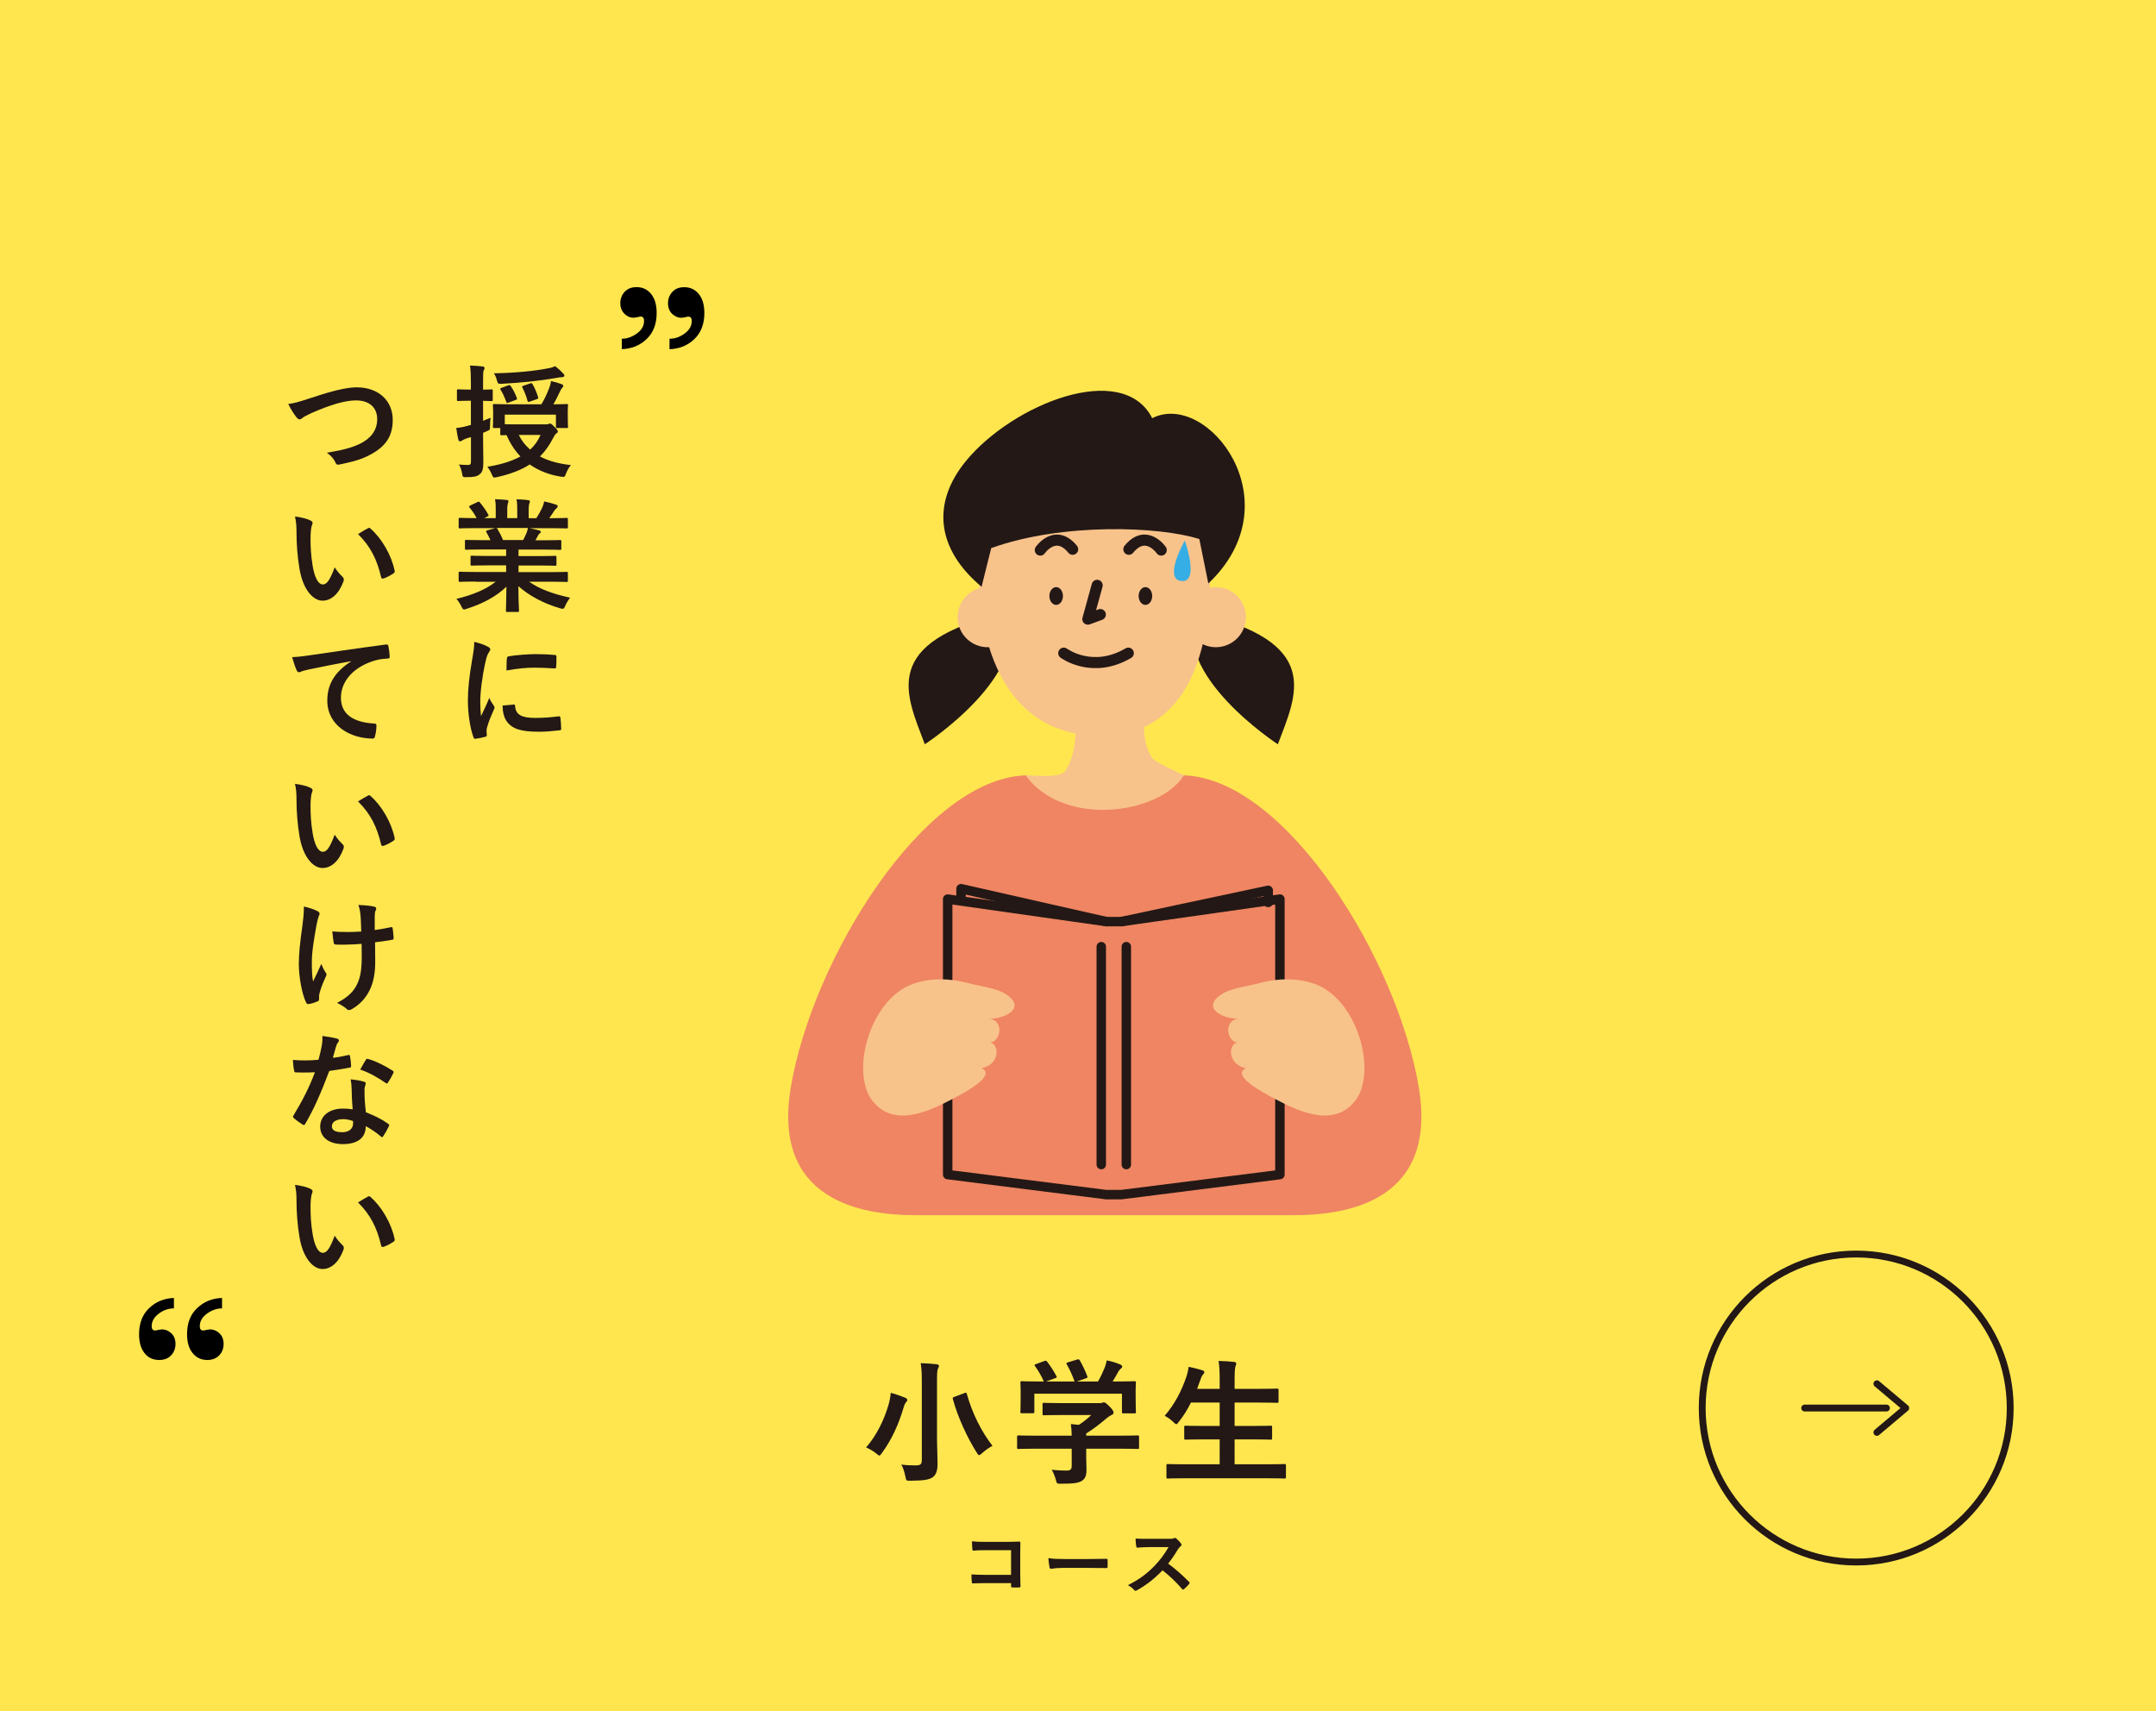
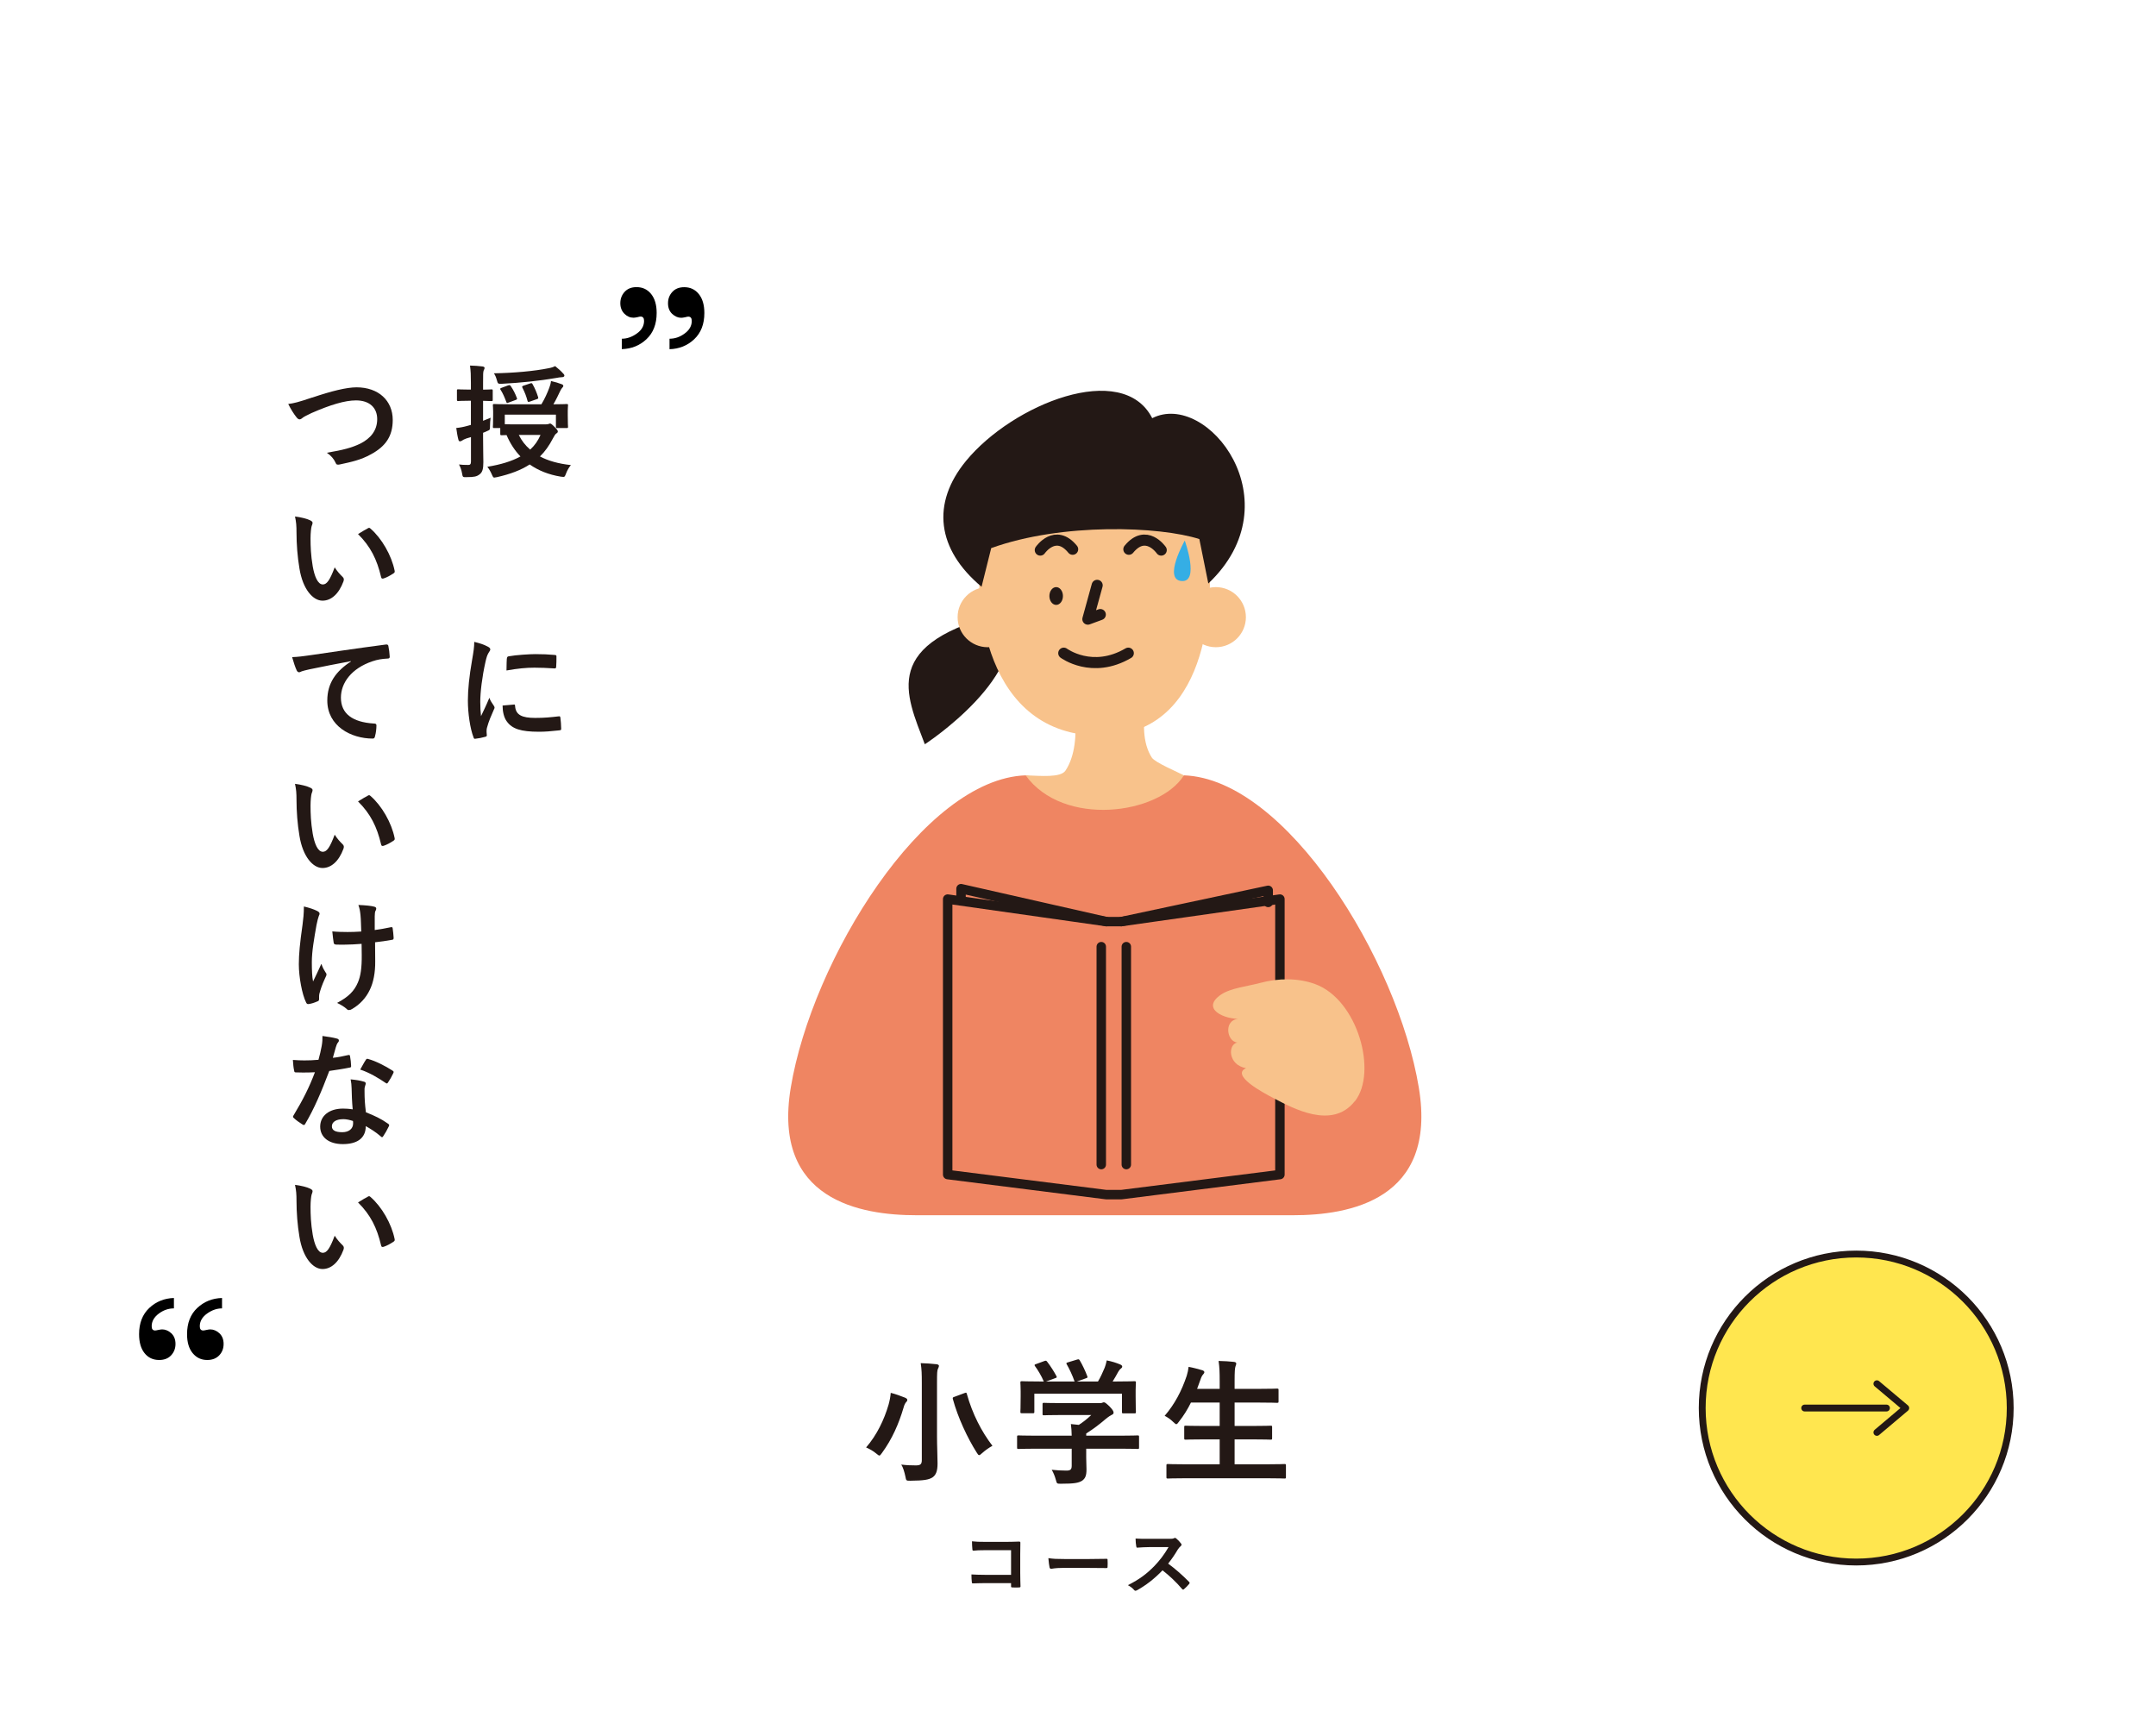
<svg xmlns="http://www.w3.org/2000/svg" id="_レイヤー_2" data-name="レイヤー 2" viewBox="0 0 315 250">
  <defs>
    <style>
      .cls-1 {
        fill: #f8c28b;
      }

      .cls-2 {
        fill: #ef8562;
      }

      .cls-3 {
        fill: #231815;
      }

      .cls-4 {
        fill: #35aee5;
      }

      .cls-5, .cls-6, .cls-7 {
        fill: none;
        stroke-linecap: round;
        stroke-linejoin: round;
      }

      .cls-5, .cls-6, .cls-7, .cls-8 {
        stroke: #231815;
      }

      .cls-6 {
        stroke-width: 1.62px;
      }

      .cls-7 {
        stroke-width: 1.38px;
      }

      .cls-9, .cls-8 {
        fill: #ffe64f;
      }

      .cls-8 {
        stroke-miterlimit: 10;
      }
    </style>
  </defs>
  <g id="_レイヤー_2-2" data-name="レイヤー 2">
-     <rect class="cls-9" width="315" height="250" />
    <g>
      <g>
        <path class="cls-3" d="M135.12,108.74s15.79-10.26,11.85-19.25c-18.53,4.35-14.63,11.9-11.85,19.25Z" />
-         <path class="cls-3" d="M186.7,108.74s-15.79-10.26-11.85-19.25c18.53,4.35,14.63,11.9,11.85,19.25Z" />
        <path class="cls-1" d="M176.67,81.35c.61,8.66-.77,27.2-17.24,26.1-16.53-1.1-17.12-21.9-16.03-26.9,0,0,8.41-20.3,23.37-15.75s9.89,16.55,9.89,16.55Z" />
        <path class="cls-2" d="M188.95,177.55c8.11,0,21.07-2.18,18.35-18.62-3.09-18.71-19.39-45.13-34.32-45.65-7.4,3.84-23.13,0-23.13,0-14.93.52-31.23,26.94-34.32,45.65-2.72,16.44,10.25,18.62,18.35,18.62h55.07Z" />
        <path class="cls-1" d="M156.24,99.79s2.37,8.39-.57,12.8c-.71,1.06-3.63.76-5.82.69,5.48,7.61,19.48,5.78,23.13,0-.89-.47-4.23-1.87-4.7-2.6-2.68-4.2-.13-12.19,2.57-16.23" />
        <polyline class="cls-7" points="161.63 134.65 140.41 129.84 140.41 131.6" />
        <polyline class="cls-7" points="185.29 131.85 185.29 130.08 163.83 134.65" />
        <polygon class="cls-7" points="187 171.61 163.83 174.54 161.63 174.54 138.46 171.61 138.46 161.12 138.46 142.58 138.46 131.36 161.63 134.65 163.83 134.65 187 131.36 187 171.61" />
-         <path class="cls-1" d="M127.5,160.89c-3.33-4.23-.42-14.85,5.83-17.12,2.44-.89,5.32-.89,8.06-.15,1.64.45,4.26.73,5.67,1.69,3.07,2.09-.57,3.7-2.91,3.53,2.64-.13,2.15,3.36.53,3.47,1.44.31,1.35,3.3-1.27,3.75,2.24,1.03-2.33,3.51-4.09,4.42-2.7,1.39-8.48,4.64-11.8.41Z" />
        <line class="cls-7" x1="160.9" y1="138.31" x2="160.9" y2="170.15" />
        <line class="cls-7" x1="164.56" y1="138.31" x2="164.56" y2="170.15" />
        <path class="cls-1" d="M197.96,160.89c3.33-4.23.42-14.85-5.83-17.12-2.44-.89-5.32-.89-8.06-.15-1.64.45-4.26.73-5.67,1.69-3.07,2.09.57,3.7,2.91,3.53-2.64-.13-2.15,3.36-.53,3.47-1.44.31-1.35,3.3,1.27,3.75-2.24,1.03,2.33,3.51,4.09,4.42,2.7,1.39,8.48,4.64,11.8.41Z" />
        <ellipse class="cls-3" cx="154.31" cy="87.08" rx=".99" ry="1.3" />
        <polyline class="cls-6" points="160.3 85.52 158.94 90.46 160.76 89.79" />
        <path class="cls-6" d="M151.99,80.37s2.21-3.2,4.73-.12" />
-         <ellipse class="cls-3" cx="167.35" cy="87.08" rx=".99" ry="1.3" />
        <path class="cls-6" d="M169.66,80.37s-2.21-3.2-4.73-.12" />
        <path class="cls-6" d="M155.42,95.43s4.15,3.1,9.43,0" />
        <path class="cls-3" d="M168.34,61.1c8.04-4.11,20.84,12.2,8.2,24.15l-1.31-6.49c-5.74-1.85-20.01-2.43-30.41,1.32l-1.41,5.65c-6.54-5.47-7.38-12.17-2.27-18.39,6.83-8.31,22.87-14.73,27.2-6.25Z" />
        <circle class="cls-1" cx="144.3" cy="90.17" r="4.39" />
        <circle class="cls-1" cx="177.64" cy="90.17" r="4.39" />
      </g>
      <path class="cls-4" d="M173.1,78.98s-3.2,5.66-.49,5.91c2.71.25.49-5.91.49-5.91Z" />
    </g>
    <g>
      <circle class="cls-8" cx="271.2" cy="205.72" r="22.5" />
      <g>
        <polyline class="cls-5" points="274.22 202.17 278.44 205.72 274.22 209.28" />
        <line class="cls-5" x1="263.67" y1="205.72" x2="275.62" y2="205.72" />
      </g>
    </g>
    <g>
      <g>
        <path class="cls-3" d="M70.58,63.93c0,1.73.04,2.7.04,3.6,0,.99-.14,1.48-.56,1.78-.4.31-.77.4-1.87.4-.56.02-.59.02-.68-.54-.09-.56-.29-1.01-.45-1.31.41.05.72.07,1.37.07.25,0,.38-.11.38-.5v-3.57l-.67.2c-.32.11-.52.23-.63.31-.09.07-.2.11-.31.11s-.18-.07-.22-.22c-.13-.47-.23-1.08-.32-1.73.52-.05,1.04-.14,1.67-.32l.47-.13v-3.53h-.29c-1.12,0-1.46.04-1.55.04-.18,0-.2-.02-.2-.2v-1.31c0-.18.02-.2.2-.2.09,0,.43.04,1.55.04h.29v-.95c0-1.15-.02-1.73-.13-2.56.65.02,1.22.05,1.84.13.16.02.29.11.29.2,0,.14-.07.25-.13.38-.09.22-.09.59-.09,1.82v.99c.79,0,1.08-.04,1.21-.04.18,0,.2.02.2.2v1.31c0,.18-.02.2-.2.2-.13,0-.41-.02-1.21-.04v2.92c.34-.13.7-.29,1.1-.45-.05.31-.09.85-.09,1.3s-.02.49-.38.63c-.22.11-.43.2-.63.27v.72ZM79.76,62c.25,0,.36-.04.43-.07.05-.02.11-.05.18-.05.11,0,.25.09.63.47.36.36.5.54.5.67s-.05.22-.23.32c-.16.13-.25.27-.49.72-.54,1.04-1.15,1.91-1.89,2.63,1.19.63,2.68,1.06,4.52,1.26-.27.32-.54.77-.72,1.26-.14.36-.18.47-.38.47-.09,0-.22-.02-.38-.04-1.78-.29-3.28-.9-4.54-1.78-1.28.83-2.85,1.42-4.77,1.85-.18.04-.34.07-.41.07-.13,0-.2-.11-.34-.43-.18-.43-.43-.86-.67-1.15,1.96-.32,3.58-.81,4.84-1.51-.83-.86-1.51-1.91-2.03-3.12-.43,0-.65.02-.7.02-.2,0-.22-.02-.22-.2v-.85h-.88c-.18,0-.2-.02-.2-.2,0-.11.04-.34.04-1.71v-.5c0-.5-.04-.77-.04-.9,0-.18.02-.2.2-.2.13,0,.74.04,2.48.04h4.41c.5-.83.86-1.64,1.15-2.41.11-.31.22-.63.25-.99.61.14,1.12.29,1.58.47.14.05.22.14.22.23,0,.11-.05.18-.14.27-.09.09-.2.25-.32.5-.29.61-.58,1.24-.99,1.93,1.31,0,1.84-.04,1.94-.04.18,0,.2.02.2.2,0,.11-.04.4-.04.79v.61c0,1.37.04,1.6.04,1.71,0,.18-.02.2-.2.2h-1.39c-.16,0-.18-.02-.18-.2v-1.76h-7.47v1.4c.32.02.88.02,1.76.02h4.23ZM82.3,54.58c.09.09.16.2.16.31s-.13.22-.38.22c-.2,0-.5.05-.81.11-2.36.41-5.28.72-7.92.85-.59.02-.61.02-.76-.54-.11-.4-.25-.74-.43-.99,2.84-.04,5.94-.32,7.98-.74.41-.07.72-.18.97-.31.47.38.86.72,1.19,1.1ZM74.23,56.31c.23-.09.29-.05.4.11.38.56.63,1.06.88,1.71.07.18.04.23-.18.31l-1.03.38c-.25.09-.27.07-.34-.13-.22-.59-.5-1.26-.83-1.75-.09-.14-.07-.2.18-.29l.92-.34ZM75.8,63.55c.41.83.95,1.53,1.66,2.14.65-.59,1.15-1.3,1.51-2.14h-3.17ZM77.47,56.02c.22-.07.25-.05.34.11.34.59.61,1.24.81,1.89.05.2.02.23-.22.31l-.97.34c-.25.09-.31.07-.36-.11-.16-.63-.41-1.28-.74-1.91-.09-.18-.05-.23.18-.31l.95-.32Z" />
-         <path class="cls-3" d="M69.5,84.97c-1.62,0-2.16.04-2.27.04-.2,0-.22-.02-.22-.2v-1.06c0-.2.02-.22.22-.22.11,0,.65.04,2.27.04h4.45v-.97h-2.54c-1.75,0-2.38.04-2.48.04-.18,0-.18-.02-.18-.2v-1.03c0-.2,0-.22.18-.22.11,0,.74.04,2.48.04h2.54v-.95h-3.39c-1.73,0-2.3.04-2.41.04-.2,0-.22-.02-.22-.18v-1.06c0-.18.02-.2.22-.2.11,0,.68.04,2.41.04h1.1c-.2-.43-.38-.79-.58-1.13-.09-.16-.11-.23.13-.31l1.17-.32h-2.88c-1.62,0-2.16.04-2.27.04-.2,0-.22-.02-.22-.2v-1.12c0-.2.02-.22.22-.22.11,0,.65.04,2.27.04h.13c-.29-.58-.61-1.03-1.03-1.55-.11-.13-.07-.2.14-.31l1.04-.49c.18-.09.23-.07.34.07.43.52.88,1.13,1.21,1.75.09.16.09.18-.14.31l-.43.22h1.67v-1.19c0-.63,0-1.06-.11-1.57.56.02,1.26.05,1.75.11.14.02.22.07.22.16,0,.11-.04.2-.07.31-.05.13-.11.4-.11.99v1.19h1.46v-1.17c0-.65,0-1.08-.11-1.58.54.02,1.24.05,1.73.13.16.02.23.07.23.16s-.04.2-.07.29c-.05.13-.11.4-.11.99v1.19h1.12c.32-.5.58-.95.83-1.48.13-.27.23-.54.31-.97.63.13,1.26.31,1.75.47.16.05.23.14.23.23,0,.14-.07.22-.18.31-.13.11-.22.22-.31.34-.23.38-.49.74-.74,1.1h.25c1.62,0,2.16-.04,2.27-.04.18,0,.2.02.2.22v1.12c0,.18-.02.2-.2.2-.11,0-.65-.04-2.27-.04h-3.15c.47.09.88.18,1.42.32.14.04.23.11.23.22,0,.13-.09.22-.2.27-.09.05-.18.25-.25.38l-.32.58h1.17c1.73,0,2.3-.04,2.41-.04.18,0,.2.02.2.2v1.06c0,.16-.02.18-.2.18-.11,0-.68-.04-2.41-.04h-3.64v.95h2.86c1.76,0,2.38-.04,2.48-.04.18,0,.2.02.2.22v1.03c0,.18-.02.2-.2.2-.11,0-.72-.04-2.48-.04h-2.86v.97h4.74c1.62,0,2.16-.04,2.27-.04.18,0,.2.02.2.22v1.06c0,.18-.02.2-.2.2-.11,0-.65-.04-2.27-.04h-3.2c1.51,1.06,3.4,1.76,6,2.34-.23.29-.49.67-.7,1.15-.14.34-.22.47-.4.47-.09,0-.22-.04-.41-.09-2.43-.7-4.57-1.89-6.05-3.22,0,2.14.09,3.26.09,3.57,0,.18-.02.2-.2.2h-1.53c-.16,0-.18-.02-.18-.2,0-.31.05-1.35.07-3.49-1.51,1.44-3.38,2.45-5.78,3.22-.2.07-.32.11-.41.11-.16,0-.23-.13-.4-.47-.23-.47-.49-.85-.72-1.08,2.4-.59,4.23-1.33,5.74-2.5h-2.92ZM76.44,78.9c.16-.31.31-.61.49-1.04.09-.2.13-.38.2-.72h-4.59c.05.02.09.07.14.14.27.45.56.99.81,1.62h2.95Z" />
        <path class="cls-3" d="M71.22,94.45c.31.16.41.27.41.43,0,.13-.04.18-.27.54-.18.32-.27.58-.43,1.28-.5,2.23-.76,4.45-.76,5.82,0,.88.04,1.48.11,2.11.38-.83.7-1.42,1.22-2.68.14.45.38.74.63,1.13.05.09.13.2.13.27,0,.13-.04.2-.09.29-.41.94-.76,1.71-1.03,2.72-.04.11-.05.31-.05.56,0,.22.04.36.04.5,0,.13-.07.2-.23.23-.45.13-.95.23-1.48.29-.13.02-.2-.07-.23-.2-.5-1.26-.83-3.55-.83-5.37,0-1.62.2-3.58.61-5.91.23-1.33.32-1.93.32-2.68.81.2,1.39.38,1.93.67ZM75.08,102.93c.14-.02.18.07.18.27.11,1.24.97,1.69,2.93,1.69,1.35,0,2.23-.09,3.44-.23.18-.02.22,0,.25.23.05.38.11,1.08.11,1.55,0,.22,0,.23-.31.27-1.22.14-2.09.2-2.94.2-2.66,0-3.91-.43-4.68-1.49-.45-.58-.63-1.5-.63-2.34l1.64-.14ZM74.07,96.2c.02-.22.07-.27.25-.31,1.06-.2,3.08-.32,3.91-.32,1.08,0,1.91.04,2.66.11.38.02.41.05.41.23,0,.54,0,1.03-.04,1.53-.02.16-.07.23-.23.22-1.08-.07-2.02-.11-2.94-.11-1.21,0-2.38.11-4.09.41.02-1.01.02-1.46.05-1.76Z" />
        <path class="cls-3" d="M45.61,58.09c2.77-.94,5.02-1.5,6.48-1.5,3.22,0,5.29,1.95,5.29,4.77,0,2.36-1.03,3.85-3.17,5.01-1.51.85-2.92,1.13-4.57,1.49-.36.07-.5.05-.63-.29-.22-.5-.67-1.04-1.26-1.42,2.38-.4,3.66-.74,4.88-1.33,1.53-.77,2.48-1.93,2.48-3.58s-1.1-2.74-3.1-2.74c-1.62,0-3.76.65-6.5,1.85-.58.29-1.03.49-1.24.65-.25.22-.4.27-.49.27-.18,0-.32-.11-.52-.38-.32-.4-.77-1.1-1.15-1.87.79-.09,1.46-.25,3.49-.94Z" />
        <path class="cls-3" d="M45.38,76.06c.16.07.29.2.29.32,0,.11-.05.29-.14.5-.07.22-.16.99-.16,1.76,0,1.15.04,2.45.32,4.1.25,1.42.72,2.65,1.48,2.65.58,0,1.03-.63,1.73-2.5.4.63.79,1.04,1.15,1.39.22.2.22.41.13.67-.68,1.84-1.8,2.81-3.06,2.81-1.4,0-2.88-1.66-3.37-4.7-.29-1.71-.43-3.58-.43-5.24,0-.99-.04-1.53-.22-2.36.86.11,1.75.32,2.29.59ZM53.73,77.19c.07-.04.14-.07.2-.07.07,0,.13.04.2.11,1.64,1.42,3.08,3.91,3.53,6.16.05.23-.05.31-.2.4-.47.31-.92.56-1.4.72-.22.07-.34.02-.38-.2-.61-2.58-1.53-4.45-3.37-6.28.68-.43,1.13-.68,1.42-.83Z" />
        <path class="cls-3" d="M51.27,96.6c-2.2.41-4.12.79-6.05,1.19-.68.16-.86.2-1.13.29-.13.05-.25.14-.4.14-.13,0-.27-.11-.34-.27-.23-.49-.43-1.12-.67-1.94.92-.04,1.46-.11,2.86-.31,2.21-.32,6.18-.92,10.82-1.53.27-.04.36.07.38.2.09.41.18,1.08.2,1.58,0,.22-.11.27-.34.27-.85.05-1.42.14-2.2.4-3.06,1.04-4.59,3.15-4.59,5.31,0,2.32,1.66,3.58,4.79,3.78.29,0,.4.07.4.27,0,.47-.07,1.1-.2,1.55-.05.27-.13.38-.34.38-3.17,0-6.64-1.82-6.64-5.56,0-2.56,1.28-4.29,3.46-5.71v-.04Z" />
        <path class="cls-3" d="M45.38,115.11c.16.07.29.2.29.32,0,.11-.05.29-.14.5-.07.22-.16.99-.16,1.76,0,1.15.04,2.45.32,4.11.25,1.42.72,2.65,1.48,2.65.58,0,1.03-.63,1.73-2.5.4.63.79,1.04,1.15,1.39.22.2.22.41.13.67-.68,1.84-1.8,2.81-3.06,2.81-1.4,0-2.88-1.66-3.37-4.7-.29-1.71-.43-3.58-.43-5.24,0-.99-.04-1.53-.22-2.36.86.11,1.75.32,2.29.59ZM53.73,116.25c.07-.04.14-.07.2-.07.07,0,.13.04.2.11,1.64,1.42,3.08,3.91,3.53,6.16.05.23-.05.31-.2.4-.47.31-.92.56-1.4.72-.22.07-.34.02-.38-.2-.61-2.58-1.53-4.45-3.37-6.28.68-.43,1.13-.68,1.42-.83Z" />
        <path class="cls-3" d="M46.6,146.06c0,.13-.05.18-.23.25-.54.23-.86.32-1.24.38-.22.04-.31-.02-.41-.23-.58-1.15-1.06-3.71-1.06-5.58,0-1.46.16-3.12.54-5.76.11-.83.2-1.64.2-2.68.83.2,1.42.4,1.89.63.29.14.4.27.4.4,0,.07,0,.16-.11.36-.09.23-.22.72-.34,1.33-.34,1.95-.68,3.82-.68,5.4,0,1.15.04,2.18.18,2.84.45-.95.77-1.57,1.21-2.58.25.68.41.92.59,1.21.11.13.16.23.16.34,0,.13-.04.23-.22.59-.49,1.08-.63,1.57-.81,2.2-.04.14-.05.34-.05.47v.43ZM52.83,137.9c-.95.07-1.64.11-2.16.11-.38.02-.85.02-1.51,0-.25,0-.4-.09-.41-.29-.07-.36-.11-.85-.2-1.64.67.07,1.57.09,2.23.09.5,0,1.35-.02,2-.07-.04-.9-.04-1.71-.11-2.4-.07-.63-.13-.99-.31-1.48,1.06.04,1.91.13,2.32.25.2.05.29.14.29.29,0,.13-.05.23-.13.36-.05.11-.09.4-.09.76v2c.77-.11,1.55-.23,2.3-.4.22-.05.31-.02.32.16.07.45.11.88.14,1.35.02.23-.07.31-.23.32-.86.16-1.66.27-2.48.36l.02,2.77c.02,1.67-.27,3.12-.79,4.18-.56,1.19-1.46,2.14-2.57,2.79-.2.13-.32.16-.45.16-.14,0-.22,0-.36-.16-.32-.29-.79-.59-1.4-.88,1.69-.9,2.5-1.73,3.04-2.99.4-.92.58-2.14.56-4.02l-.02-1.64Z" />
        <path class="cls-3" d="M50.87,154.16c.16-.05.23-.05.27.14.09.45.14.99.16,1.46,0,.16-.07.2-.22.22-.97.2-1.85.32-2.97.49-1.15,3.04-2.21,5.53-3.51,7.72-.07.13-.13.18-.2.18-.05,0-.13-.04-.22-.09-.41-.25-.94-.63-1.24-.92-.09-.07-.13-.13-.13-.2,0-.05.02-.13.09-.22,1.35-2.23,2.3-4.12,3.11-6.28-.68.04-1.24.04-1.8.04-.4,0-.54,0-.99-.02-.18,0-.22-.05-.25-.29-.09-.34-.14-.94-.18-1.53.74.05,1.15.07,1.67.07.7,0,1.24-.02,2.07-.09.22-.76.34-1.37.47-2.02.11-.63.11-.9.11-1.46.77.11,1.55.22,2.11.38.18.04.29.14.29.27,0,.14-.05.23-.16.34-.11.14-.18.31-.29.67-.13.43-.27.99-.43,1.53.7-.07,1.53-.23,2.23-.4ZM51.37,158.98c-.02-.49-.04-.77-.14-1.28.88.09,1.35.16,1.96.34.16.04.25.13.25.29,0,.04-.04.16-.11.38-.07.22-.09.43-.07.74,0,1.06.05,1.84.2,3.06,1.3.52,2.18.92,3.24,1.67.18.13.2.2.11.38-.27.56-.52,1.01-.83,1.46-.05.09-.11.13-.16.13s-.11-.04-.18-.11c-.79-.68-1.46-1.08-2.2-1.51,0,1.8-1.3,2.63-3.35,2.63s-3.31-1.01-3.31-2.56,1.3-2.63,3.33-2.63c.34,0,.85.02,1.42.11-.11-1.15-.14-2.25-.16-3.1ZM50.09,163.52c-.9,0-1.6.36-1.6,1.04,0,.58.5.86,1.53.86.97,0,1.57-.52,1.57-1.28,0-.16,0-.25-.02-.36-.43-.14-.92-.27-1.48-.27ZM53.44,154.86c.11-.18.2-.2.38-.13,1.06.29,2.48,1.01,3.53,1.69.11.07.16.13.16.2,0,.05-.02.13-.07.22-.18.4-.5.96-.76,1.33-.05.09-.11.13-.16.13s-.09-.02-.16-.07c-1.06-.72-2.36-1.51-3.73-1.96.31-.54.58-1.08.81-1.4Z" />
        <path class="cls-3" d="M45.38,173.71c.16.07.29.2.29.32,0,.11-.05.29-.14.5-.07.22-.16.99-.16,1.76,0,1.15.04,2.45.32,4.1.25,1.42.72,2.65,1.48,2.65.58,0,1.03-.63,1.73-2.5.4.63.79,1.04,1.15,1.39.22.2.22.41.13.67-.68,1.84-1.8,2.81-3.06,2.81-1.4,0-2.88-1.66-3.37-4.7-.29-1.71-.43-3.58-.43-5.24,0-.99-.04-1.53-.22-2.36.86.11,1.75.32,2.29.59ZM53.73,174.84c.07-.04.14-.07.2-.07.07,0,.13.04.2.11,1.64,1.42,3.08,3.91,3.53,6.16.05.23-.05.31-.2.4-.47.31-.92.56-1.4.72-.22.07-.34.02-.38-.2-.61-2.58-1.53-4.45-3.37-6.28.68-.43,1.13-.68,1.42-.83Z" />
      </g>
      <path d="M90.85,51.01v-1.52c.75,0,1.48-.25,2.19-.76.71-.5,1.06-1.12,1.06-1.85,0-.42-.17-.63-.51-.63-.08,0-.23.03-.46.09-.24.05-.43.08-.57.08-.49,0-.94-.19-1.33-.58s-.6-.9-.6-1.54.21-1.2.63-1.66c.42-.46,1-.69,1.74-.69.88,0,1.59.33,2.13,1,.54.67.81,1.59.81,2.77,0,1.63-.5,2.91-1.49,3.84-.99.93-2.2,1.41-3.61,1.45ZM97.82,51.01v-1.52c.8,0,1.54-.26,2.22-.77.69-.51,1.03-1.12,1.03-1.83,0-.42-.17-.63-.51-.63-.08,0-.23.03-.46.09-.24.05-.43.08-.57.08-.47,0-.9-.19-1.31-.56-.41-.38-.62-.9-.62-1.56s.21-1.2.63-1.66c.42-.46,1-.69,1.74-.69.88,0,1.59.33,2.13,1,.54.67.81,1.59.81,2.77,0,1.63-.5,2.91-1.49,3.84-.99.93-2.2,1.41-3.61,1.45Z" />
      <path d="M25.41,189.65v1.51c-.8,0-1.54.26-2.22.77s-1.03,1.13-1.03,1.84c0,.42.17.62.51.62.08,0,.23-.03.46-.08.24-.05.42-.08.56-.08.47,0,.92.19,1.33.56.41.38.62.9.62,1.56s-.21,1.2-.63,1.66c-.42.46-1.01.69-1.75.69-.91,0-1.62-.34-2.15-1.01-.53-.67-.79-1.59-.79-2.76,0-1.62.5-2.9,1.49-3.83s2.2-1.42,3.63-1.46ZM32.44,189.65v1.51c-.75,0-1.48.25-2.19.76s-1.06,1.13-1.06,1.85c0,.42.17.62.51.62.08,0,.23-.03.46-.08.24-.05.42-.08.56-.08.47,0,.92.19,1.33.56.41.38.62.9.62,1.56s-.21,1.22-.64,1.67c-.43.45-1.01.68-1.75.68-.87,0-1.58-.33-2.13-1-.55-.67-.82-1.59-.82-2.77,0-1.63.5-2.91,1.5-3.84,1-.93,2.2-1.41,3.62-1.45Z" />
    </g>
    <g>
      <path class="cls-3" d="M129.82,205.24c.16-.58.28-1.18.32-1.74.66.16,1.48.46,2.08.7.22.1.34.2.34.32,0,.14-.06.24-.16.32-.12.14-.28.4-.38.8-.7,2.38-1.68,4.62-3.16,6.64-.18.26-.28.38-.38.38s-.22-.1-.44-.28c-.44-.38-1.06-.72-1.5-.9,1.58-1.82,2.64-4.06,3.28-6.24ZM136.9,209.84c0,1.4.08,3,.08,3.98,0,1.12-.24,1.68-.72,2.02-.54.36-1.28.48-3.24.5-.62,0-.62.02-.74-.62-.14-.66-.34-1.34-.6-1.74.8.1,1.38.12,2.12.12.64,0,.88-.14.88-.78v-11.3c0-1.28-.02-1.92-.16-2.86.74.02,1.64.08,2.32.16.2.02.34.12.34.22,0,.18-.08.3-.14.44-.12.24-.14.64-.14,2v7.86ZM140.9,203.54c.28-.1.3-.1.36.12.82,2.94,2.16,5.52,3.74,7.58-.42.22-1.04.64-1.5,1.06-.22.2-.34.3-.44.3-.12,0-.2-.12-.36-.38-1.34-2.1-2.76-5.14-3.48-7.8-.06-.24-.02-.26.28-.36l1.4-.52Z" />
      <path class="cls-3" d="M151.32,211.66c-1.78,0-2.38.04-2.5.04-.2,0-.22-.02-.22-.22v-1.54c0-.2.02-.22.22-.22.12,0,.72.04,2.5.04h5.26c-.02-.64-.04-1.16-.12-1.7l1.16.12c.68-.44,1.22-.88,1.82-1.44h-4.32c-1.84,0-2.48.04-2.58.04-.2,0-.22-.02-.22-.2v-1.4c0-.2.02-.22.22-.22.1,0,.74.04,2.58.04h5.42c.28,0,.4,0,.48-.04.1-.04.16-.08.26-.08.16,0,.36.16.86.64.4.42.56.68.56.86,0,.16-.08.26-.24.32-.2.1-.48.26-.96.66-.82.7-1.72,1.4-2.8,2.08v.32h5c1.78,0,2.38-.04,2.5-.04.2,0,.22.02.22.22v1.54c0,.2-.02.22-.22.22-.12,0-.72-.04-2.5-.04h-5v1.3c0,.48.04,1.22.04,1.74,0,.86-.16,1.3-.64,1.64-.52.32-1.14.44-3.06.44-.62,0-.62.02-.78-.58-.14-.52-.36-1.06-.6-1.46.8.08,1.36.12,2.14.12.56,0,.78-.14.78-.7v-2.5h-5.26ZM152.56,198.86c.26-.1.32-.06.44.1.5.64,1.04,1.5,1.34,2.08.1.2.1.22-.18.32l-1.32.48h4.16c-.3-.88-.78-1.88-1.14-2.5-.12-.2-.06-.22.18-.3l1.32-.4c.24-.08.3-.04.4.12.34.56.84,1.6,1.1,2.32.06.18.06.2-.22.3l-1.3.46h3.08c.38-.64.66-1.26.98-2.02.1-.26.2-.58.3-1.06.72.14,1.42.36,1.98.6.18.08.28.18.28.3s-.08.22-.2.3-.28.28-.38.46c-.28.52-.52.94-.82,1.42h.52c1.86,0,2.52-.04,2.64-.04.22,0,.24.02.24.22,0,.12-.04.5-.04,1.08v.92c0,1.8.04,2.12.04,2.24,0,.22-.02.24-.24.24h-1.58c-.2,0-.22-.02-.22-.24v-2.64h-12.8v2.64c0,.2-.02.22-.22.22h-1.58c-.22,0-.24-.02-.24-.22,0-.14.04-.46.04-2.26v-.74c0-.74-.04-1.1-.04-1.24,0-.2.02-.22.24-.22.12,0,.78.04,2.64.04h.54c-.34-.82-.88-1.7-1.28-2.24-.12-.18-.1-.22.14-.3l1.2-.44Z" />
      <path class="cls-3" d="M173.18,215.98c-1.82,0-2.42.04-2.54.04-.2,0-.22-.02-.22-.22v-1.68c0-.2.02-.22.22-.22.12,0,.72.04,2.54.04h5.02v-3.64h-2.2c-1.96,0-2.64.04-2.76.04-.2,0-.22-.02-.22-.22v-1.62c0-.18.02-.2.22-.2.12,0,.8.04,2.76.04h2.2v-3.42h-4.2c-.48.98-1.06,1.92-1.76,2.8-.18.24-.26.36-.38.36-.1,0-.22-.12-.44-.32-.38-.38-.88-.72-1.26-.9,1.48-1.72,2.48-3.64,3.22-5.84.14-.44.24-.92.28-1.32.66.12,1.38.32,1.94.48.22.06.36.16.36.3,0,.1-.06.2-.2.36-.12.12-.24.34-.38.76l-.48,1.32h3.3v-1.04c0-1.42-.02-2.04-.16-3.04.78.02,1.6.06,2.26.14.2.02.32.12.32.22,0,.14-.04.26-.1.4-.1.26-.14.76-.14,2.22v1.1h3.44c1.96,0,2.62-.04,2.74-.04.22,0,.24.02.24.22v1.64c0,.2-.02.22-.24.22-.12,0-.78-.04-2.74-.04h-3.44v3.42h2.5c1.96,0,2.64-.04,2.76-.04.2,0,.22.02.22.2v1.62c0,.2-.02.22-.22.22-.12,0-.8-.04-2.76-.04h-2.5v3.64h4.74c1.8,0,2.42-.04,2.54-.04.2,0,.22.02.22.22v1.68c0,.2-.02.22-.22.22-.12,0-.74-.04-2.54-.04h-11.94Z" />
    </g>
    <g>
      <path class="cls-3" d="M147.73,226.49h-3.84c-.75,0-1.27.02-1.65.07-.12,0-.17-.05-.17-.19-.03-.3-.06-.81-.06-1.18.66.07,1.05.08,1.84.08h3.27c.57,0,1.16-.02,1.74-.04.18,0,.23.04.22.19,0,.58-.02,1.16-.02,1.74v2.63c0,.8.03,1.68.04,1.99,0,.11-.04.14-.2.15-.31.02-.66.02-.97,0-.18-.01-.21-.02-.21-.19v-.44h-3.78c-.69,0-1.28.03-1.8.04-.1,0-.14-.04-.15-.17-.03-.29-.06-.68-.06-1.14.52.03,1.16.06,2.02.06h3.77v-3.6Z" />
      <path class="cls-3" d="M155.21,229.08c-1.09,0-1.51.13-1.62.13-.13,0-.22-.07-.25-.23-.06-.25-.12-.77-.17-1.33.71.11,1.27.13,2.38.13h3.54c.84,0,1.68-.02,2.53-.03.17-.01.2.02.2.15.02.33.02.7,0,1.03,0,.13-.04.18-.2.17-.83-.01-1.64-.02-2.45-.02h-3.96Z" />
      <path class="cls-3" d="M170.79,224.83c.4,0,.59-.01.76-.1.04-.03.08-.04.12-.04.07,0,.12.04.19.09.25.2.51.48.72.77.03.05.05.1.05.14,0,.07-.04.14-.14.22-.14.12-.29.29-.41.48-.45.77-.88,1.39-1.41,2.06,1.06.78,2.04,1.64,3.05,2.66.06.06.09.11.09.15s-.02.1-.08.17c-.21.25-.46.52-.74.75-.04.04-.09.07-.13.07-.06,0-.1-.03-.15-.09-.92-1.08-1.87-1.95-2.86-2.73-1.24,1.3-2.5,2.23-3.7,2.9-.1.04-.18.09-.25.09-.07,0-.13-.03-.19-.1-.24-.3-.56-.52-.92-.72,1.72-.87,2.74-1.65,3.87-2.8.79-.83,1.4-1.61,2.07-2.76h-2.84c-.57.01-1.14.03-1.74.08-.09.01-.12-.07-.14-.19-.05-.23-.1-.76-.1-1.14.59.04,1.14.04,1.86.04h3.03Z" />
    </g>
  </g>
</svg>